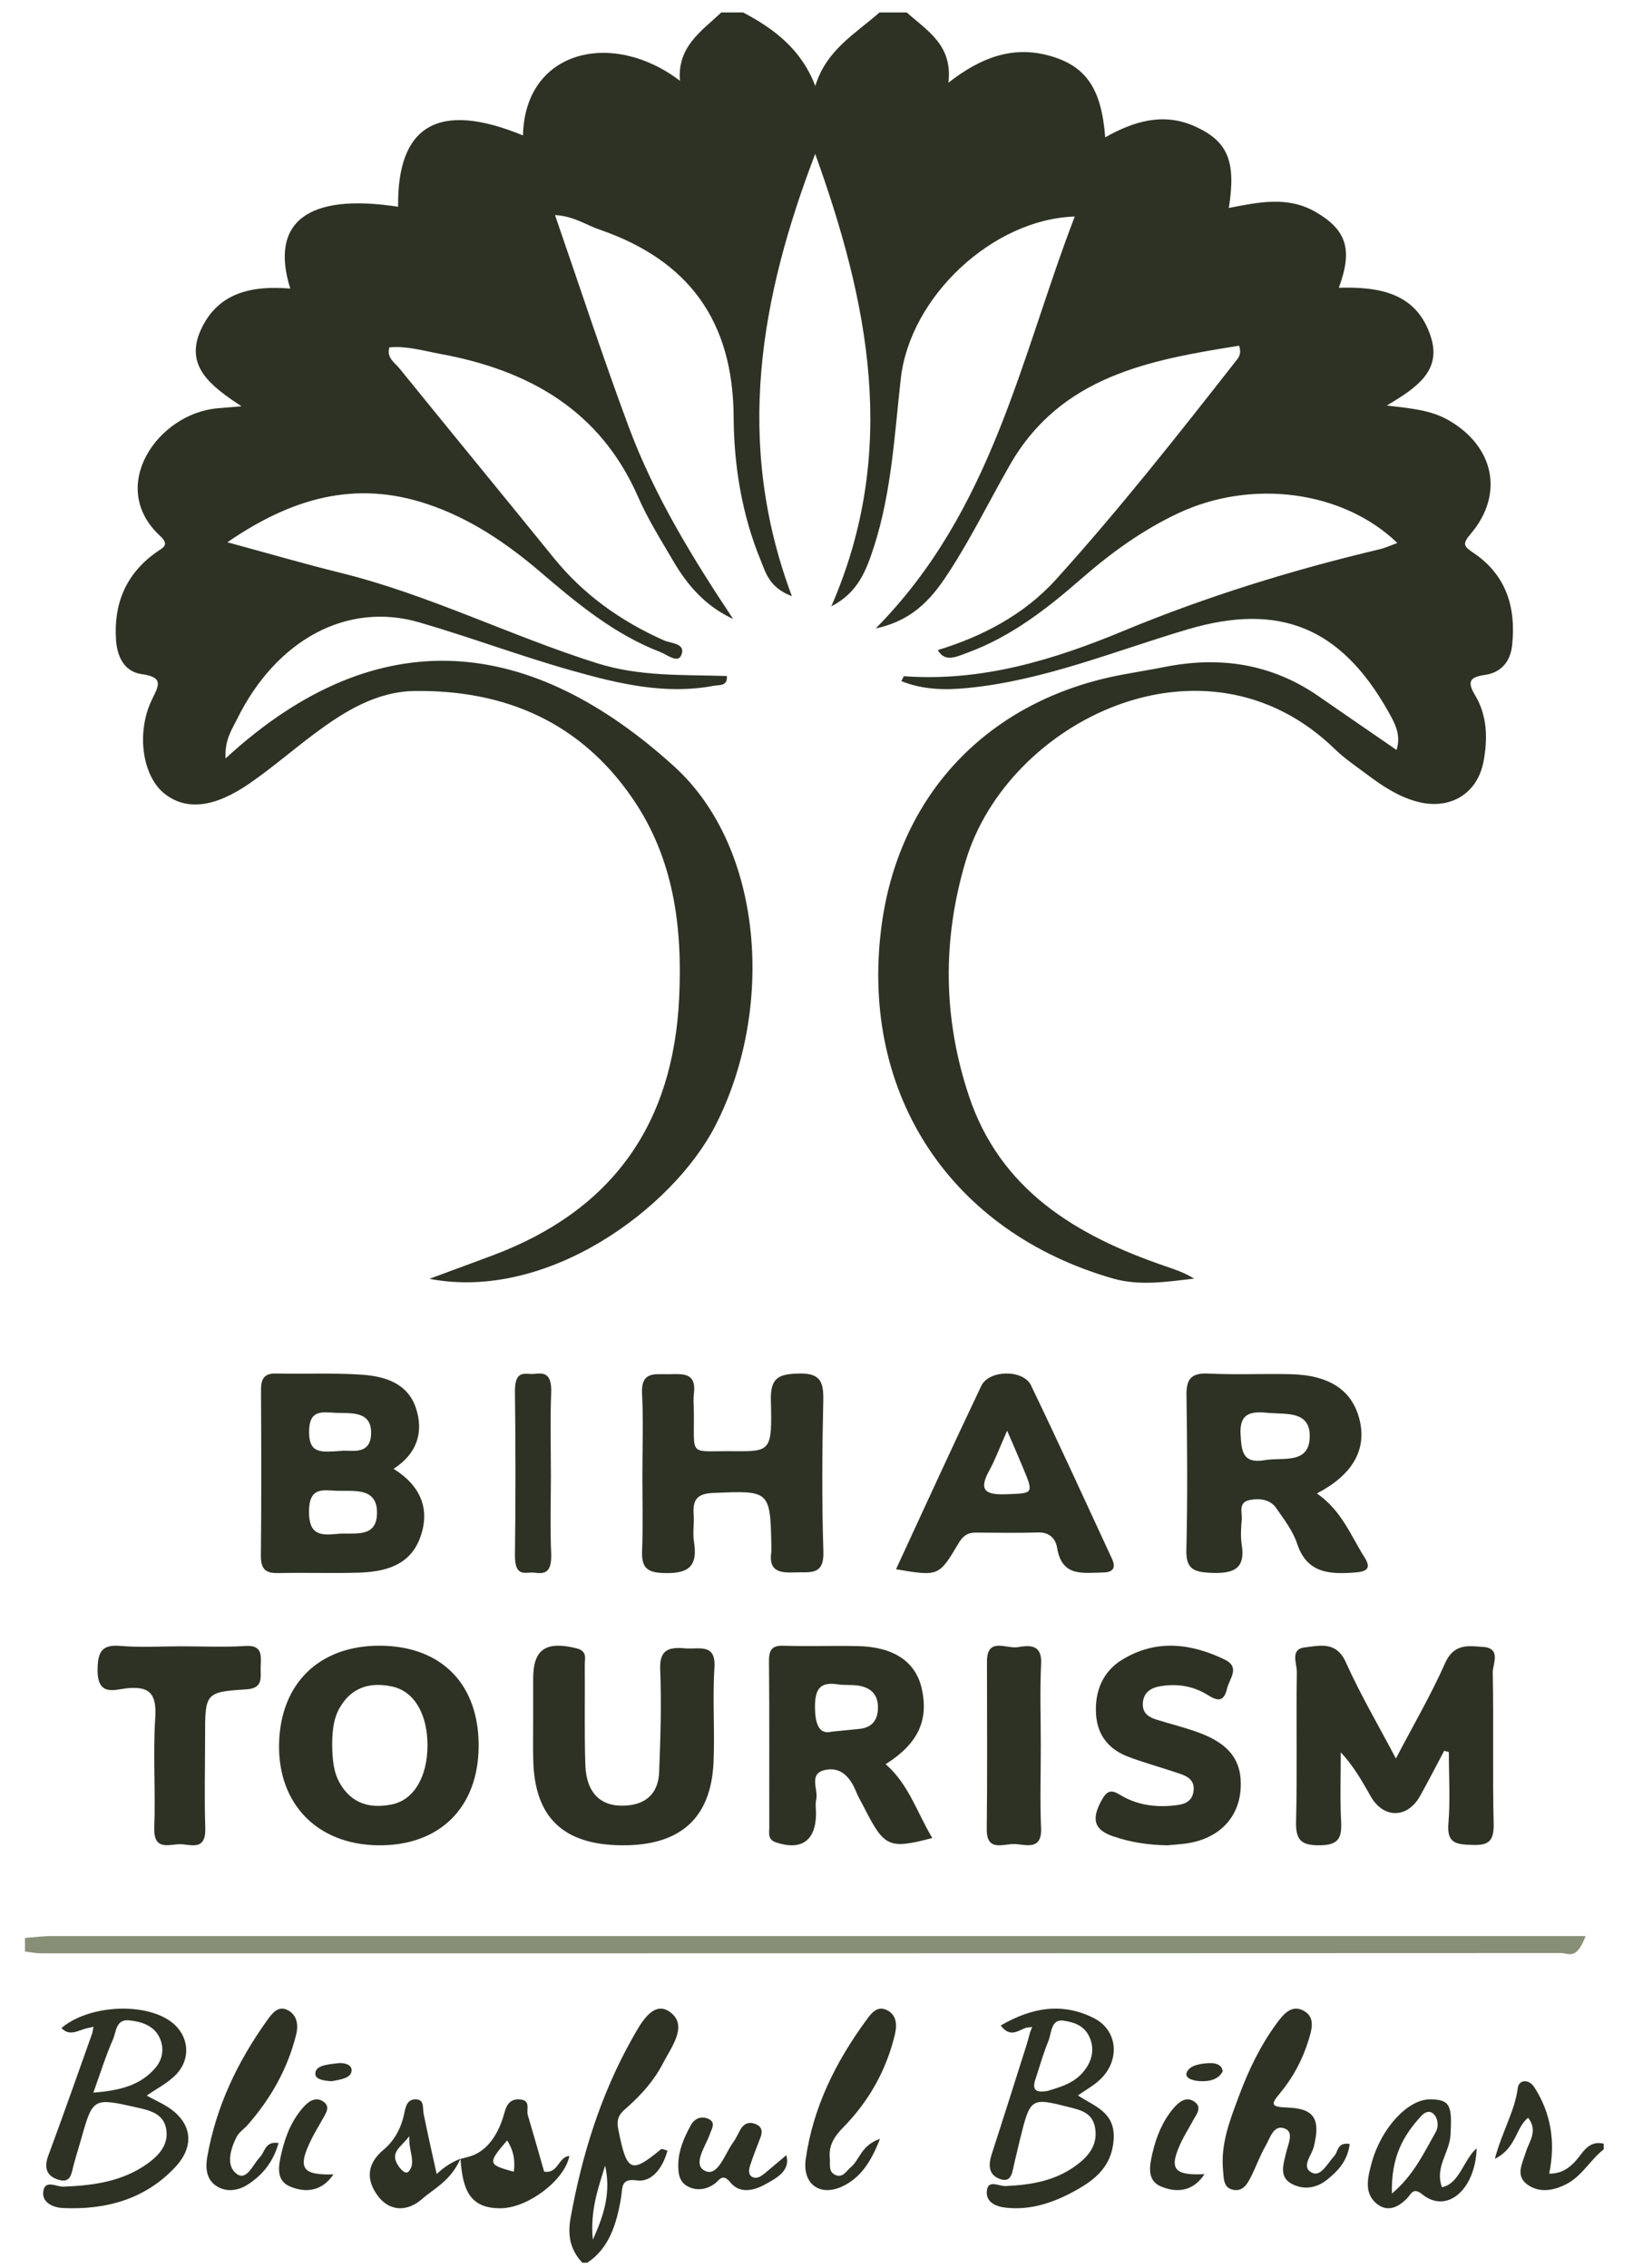
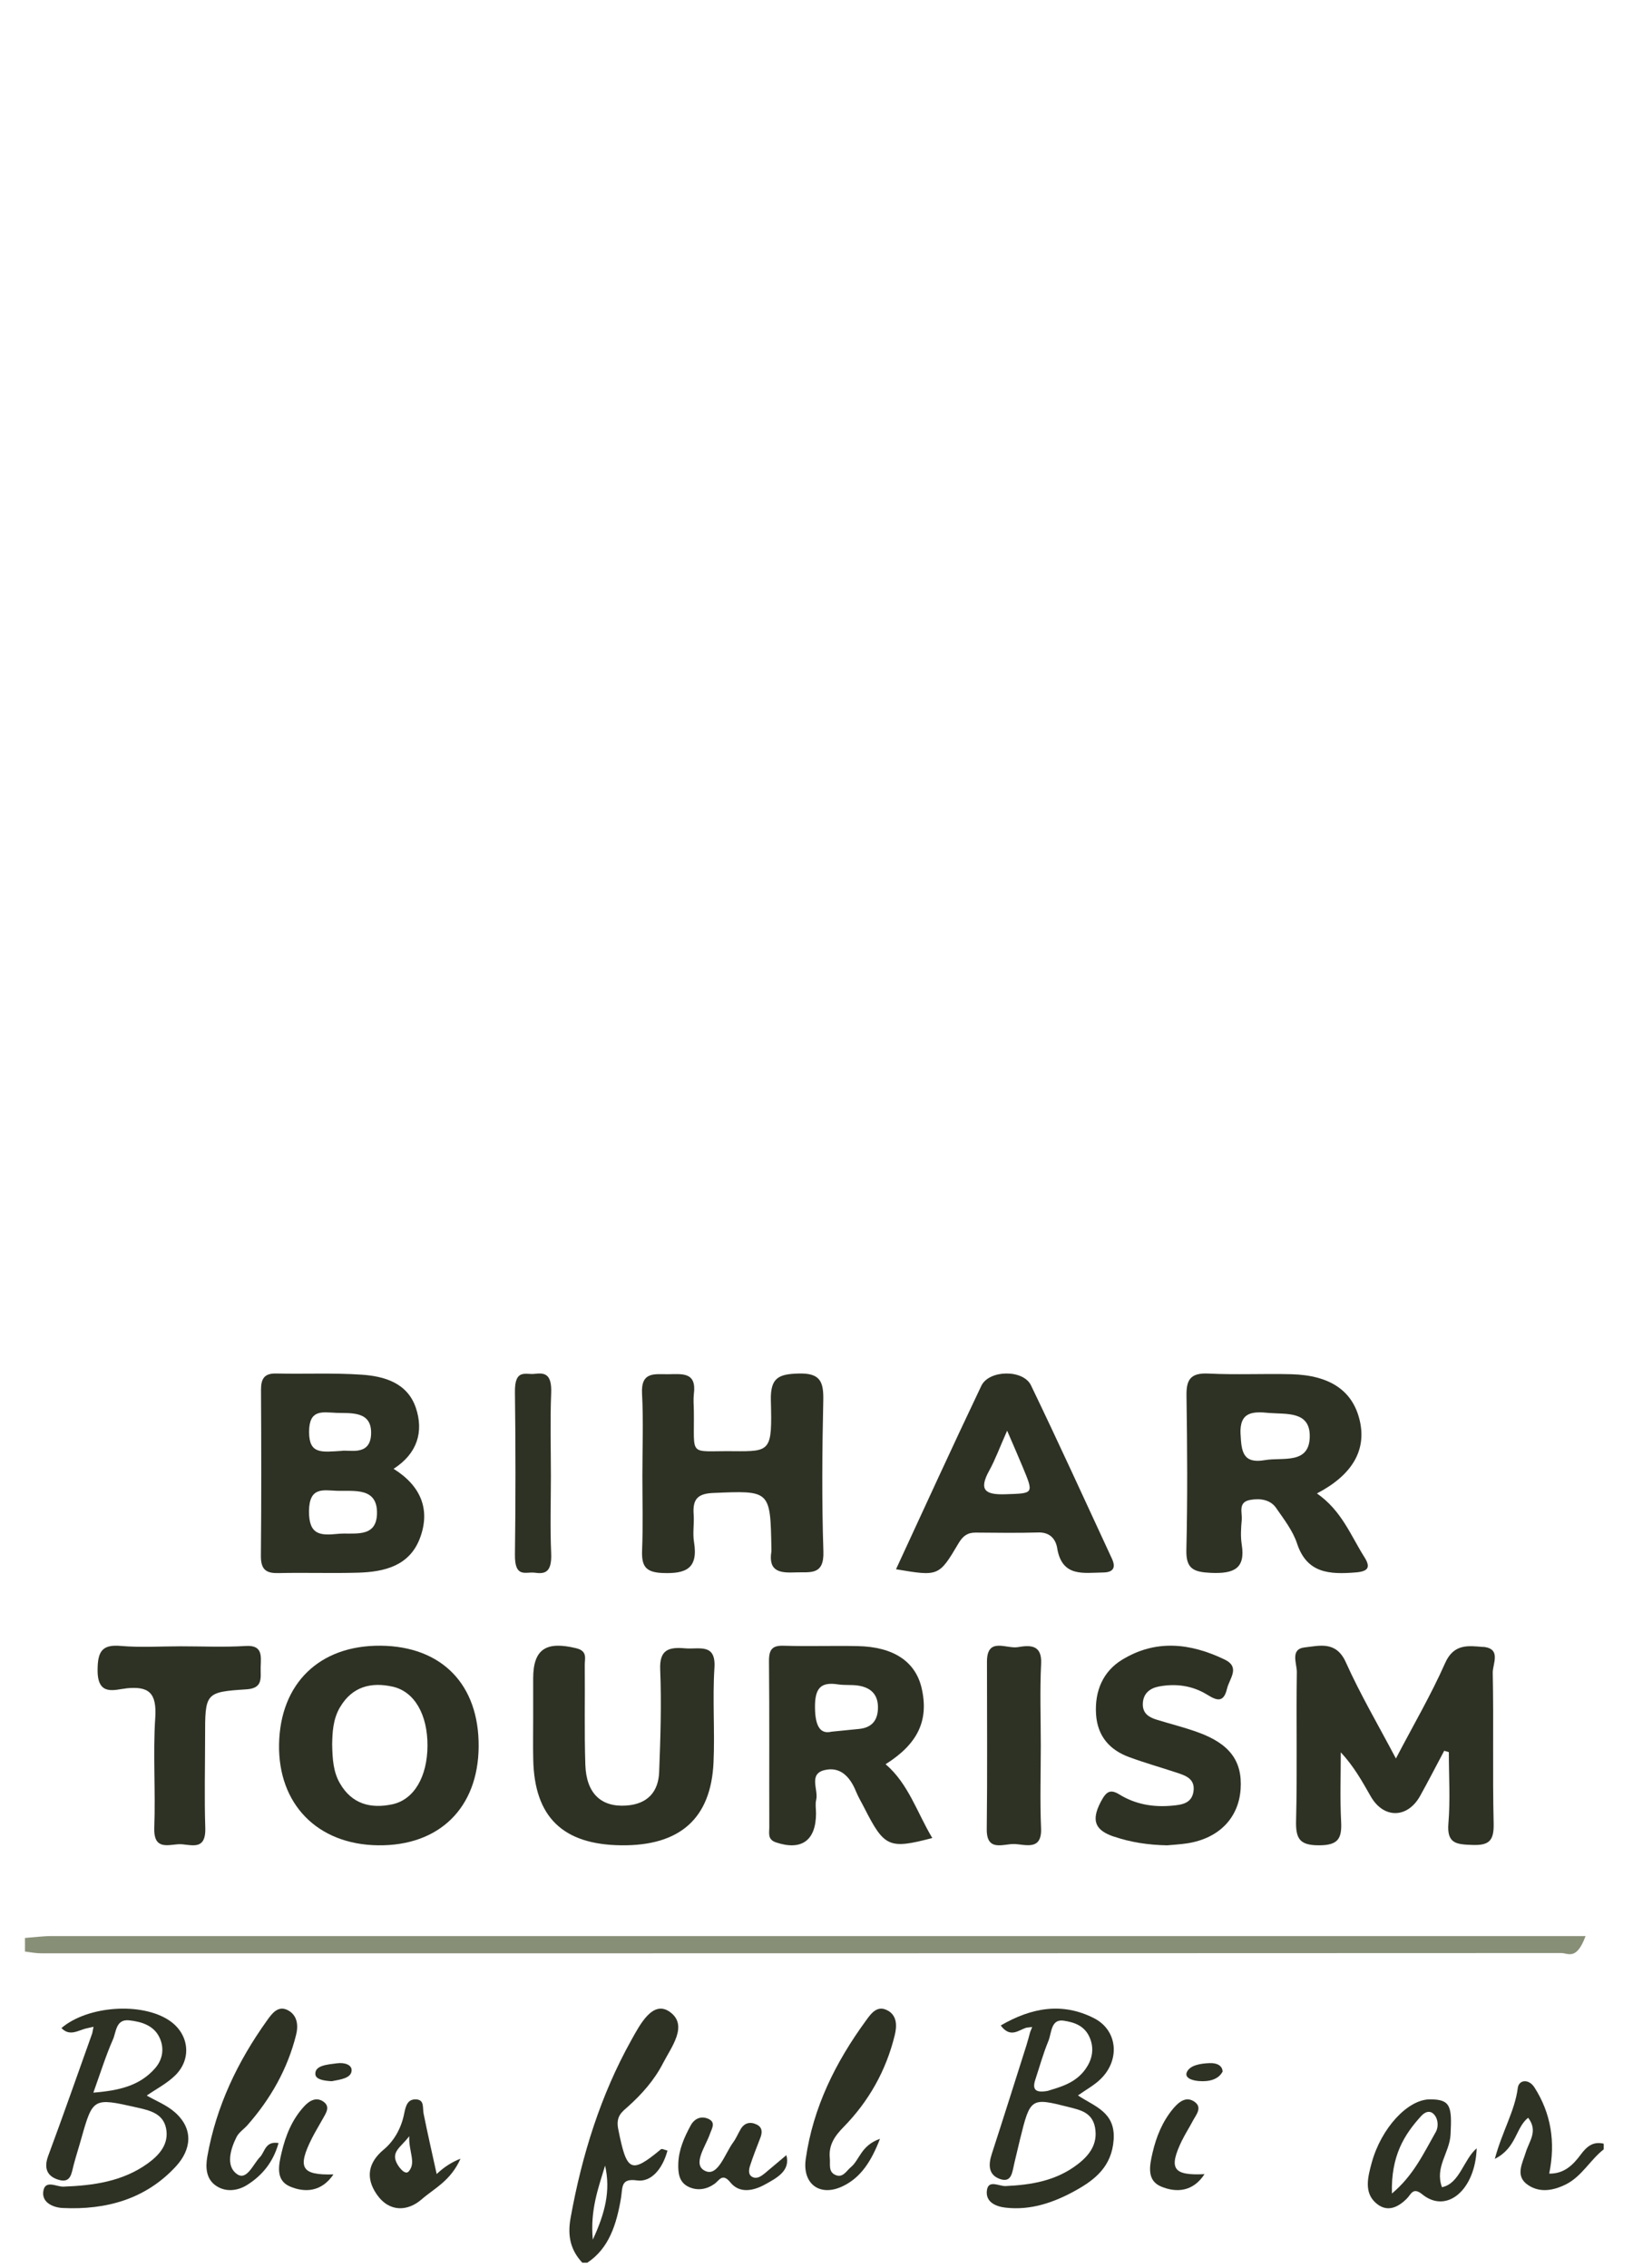
<svg xmlns="http://www.w3.org/2000/svg" width="54" height="75" viewBox="0 0 54 75" fill="none">
  <g id="Group 2396">
-     <path id="Vector" d="M5.139 18.283C4.157 18.992 3.754 19.974 3.837 21.164C3.875 21.719 4.113 22.212 4.684 22.291C5.445 22.397 5.24 22.681 5.016 23.15C4.496 24.245 4.716 25.661 5.429 26.235C6.137 26.806 7.07 26.722 8.25 25.907C8.988 25.397 9.67 24.805 10.39 24.268C11.387 23.523 12.45 22.861 13.735 22.848C16.718 22.817 19.194 23.889 20.914 26.397C22.282 28.39 22.569 30.637 22.459 32.992C22.264 37.175 20.252 40.022 16.308 41.505C15.661 41.749 15.009 41.986 14.2 42.286C18.095 43.04 22.248 39.961 23.654 37.224C25.621 33.393 25.269 28.045 22.293 25.343C17.613 21.094 12.554 20.39 7.459 25.079C7.427 24.458 7.667 24.13 7.833 23.792C9.131 21.152 11.475 19.886 13.863 20.579C15.561 21.073 17.222 21.699 18.924 22.178C20.447 22.607 21.997 22.981 23.607 22.676C23.788 22.642 24.064 22.699 24.035 22.354C22.593 22.306 21.167 22.38 19.738 21.929C16.875 21.026 14.181 19.662 11.255 18.94C10.057 18.644 8.869 18.297 7.519 17.931C9.656 16.463 11.751 15.872 14.125 16.666C15.549 17.141 16.752 17.96 17.877 18.92C19.086 19.956 20.308 20.968 21.82 21.555C22.06 21.649 22.412 21.94 22.526 21.669C22.697 21.267 22.19 21.281 21.95 21.173C20.528 20.539 19.299 19.665 18.315 18.452C16.619 16.358 14.906 14.278 13.21 12.183C13.054 11.991 12.775 11.837 12.876 11.486C13.451 11.433 14.002 11.6 14.556 11.702C17.494 12.241 19.848 13.569 21.102 16.434C21.423 17.17 21.858 17.859 22.266 18.556C22.733 19.355 23.327 20.042 24.244 20.468C22.901 18.45 21.64 16.393 20.797 14.131C19.938 11.828 19.176 9.49 18.353 7.112C18.976 7.146 19.373 7.437 19.817 7.589C22.78 8.607 24.241 10.618 24.26 13.788C24.269 15.386 24.529 17.008 25.152 18.523C25.322 18.936 25.432 19.426 26.186 19.714C24.269 14.605 25.152 9.815 26.957 5.089C28.722 9.991 29.733 14.912 27.489 20.051C28.384 19.593 28.653 18.836 28.897 18.087C29.482 16.28 29.577 14.391 29.787 12.522C30.093 9.799 32.837 7.245 35.54 7.16C33.75 11.813 32.822 16.875 28.958 20.78C30.29 20.496 30.902 19.663 31.438 18.829C32.147 17.723 32.73 16.538 33.382 15.396C35.068 12.434 37.997 11.907 40.975 11.431C41.065 11.729 40.947 11.837 40.857 11.951C38.937 14.404 37.008 16.85 34.918 19.163C33.846 20.347 32.45 21.056 31.012 21.496C31.248 21.92 31.638 21.713 32.021 21.572C33.456 21.04 34.634 20.118 35.768 19.128C36.744 18.278 37.784 17.524 38.962 16.971C41.397 15.825 44.416 16.226 46.207 17.954C45.999 18.03 45.81 18.118 45.611 18.165C42.718 18.852 39.888 19.726 37.136 20.868C34.829 21.825 32.454 22.548 29.898 22.36C29.879 22.36 29.853 22.437 29.806 22.523C30.525 22.812 31.259 22.823 32.005 22.749C34.537 22.5 36.872 21.52 39.28 20.809C42.299 19.918 44.331 20.739 45.896 23.509C46.118 23.902 46.342 24.29 46.181 24.799C45.312 24.2 44.452 23.611 43.597 23.018C42.052 21.949 40.35 21.692 38.529 22.051C38.058 22.144 37.583 22.221 37.111 22.309C32.665 23.139 29.678 26.295 29.135 30.736C28.464 36.222 31.46 40.74 36.8 42.275C37.684 42.53 38.585 42.383 39.487 42.28C39.164 42.076 38.829 41.97 38.497 41.855C35.578 40.852 33.073 39.343 32.039 36.236C31.187 33.68 31.155 31.086 31.931 28.478C33.31 23.843 39.841 20.599 44.133 24.763C44.476 25.096 44.88 25.365 45.263 25.652C45.745 26.011 46.243 26.336 46.837 26.501C47.923 26.805 48.858 26.266 49.06 25.167C49.197 24.421 49.183 23.663 48.779 22.99C48.513 22.545 48.591 22.39 49.102 22.318C49.634 22.243 49.944 21.88 50.002 21.345C50.138 20.1 49.816 19.019 48.733 18.288C48.398 18.062 48.347 17.99 48.632 17.655C49.746 16.341 49.412 14.764 47.9 13.894C47.329 13.565 46.687 13.506 45.858 13.409C46.867 12.811 47.672 12.251 47.315 11.138C46.847 9.677 45.604 9.478 44.272 9.515C44.739 8.255 44.532 7.605 43.505 7.009C42.586 6.476 41.614 6.685 40.635 6.877C40.879 5.329 40.601 4.679 39.536 4.189C38.484 3.706 37.504 4.003 36.547 4.541C36.423 2.92 35.908 2.173 34.69 1.839C33.479 1.507 32.425 1.904 31.362 2.735C31.512 1.491 30.655 1.014 29.985 0.412H29.083C28.298 1.109 27.328 1.64 26.96 2.843C26.5 1.635 25.603 0.954 24.574 0.412H23.852C23.199 1.028 22.392 1.54 22.484 2.671C20.259 0.972 17.357 1.644 17.294 4.478C14.516 3.335 13.132 4.126 13.165 6.837C10.185 6.376 8.911 7.336 9.598 9.542C8.346 9.438 7.205 9.659 6.638 10.914C6.104 12.099 6.954 12.758 7.986 13.434C7.577 13.47 7.378 13.485 7.182 13.502C5.213 13.68 3.538 16.091 5.288 17.716C5.638 18.041 5.37 18.114 5.137 18.283H5.139Z" fill="#2E3224" />
    <path id="Vector_2" d="M21.86 71.066C20.857 71.898 20.725 71.817 20.444 70.404C20.357 69.974 20.568 69.835 20.77 69.655C21.224 69.247 21.633 68.79 21.925 68.223C22.198 67.691 22.764 66.979 22.16 66.534C21.59 66.115 21.166 66.94 20.873 67.466C19.869 69.266 19.245 71.246 18.868 73.341C18.757 73.956 18.878 74.414 19.256 74.82H19.42C20.138 74.35 20.388 73.548 20.534 72.689C20.594 72.328 20.517 72.022 21.061 72.099C21.535 72.167 21.912 71.714 22.072 71.113C21.961 71.086 21.892 71.043 21.864 71.068L21.86 71.066ZM19.603 74.057C19.511 73.076 19.787 72.349 20.009 71.609C20.199 72.441 20.006 73.187 19.603 74.057Z" fill="#2E3224" />
    <path id="Vector_3" d="M51.625 64.581C51.859 64.581 52.129 64.837 52.432 64.019H51.355C34.811 64.019 18.269 64.019 1.725 64.019C1.426 64.019 1.125 64.059 0.826 64.082V64.531C1.006 64.554 1.185 64.59 1.365 64.59C18.118 64.59 34.871 64.59 51.625 64.581Z" fill="#888F77" />
    <path id="Vector_4" d="M52.277 71.239C52.027 71.574 51.731 71.885 51.229 71.874C51.446 70.823 51.284 69.874 50.743 69.027C50.552 68.728 50.225 68.769 50.19 69.042C50.093 69.804 49.674 70.477 49.431 71.387C50.154 71.022 50.111 70.362 50.532 70.027C50.87 70.464 50.567 70.801 50.457 71.162C50.345 71.533 50.084 71.96 50.538 72.258C50.924 72.512 51.358 72.438 51.771 72.235C52.307 71.971 52.58 71.424 53.032 71.072V70.885C52.682 70.801 52.475 70.973 52.273 71.243L52.277 71.239Z" fill="#2E3224" />
    <path id="Vector_5" d="M49.042 54.46C48.552 54.418 48.074 54.345 47.786 54.995C47.324 56.039 46.744 57.03 46.16 58.148C45.575 57.039 44.981 56.028 44.503 54.964C44.183 54.253 43.632 54.42 43.145 54.474C42.652 54.529 42.887 55.007 42.884 55.289C42.86 56.923 42.9 58.558 42.859 60.191C42.842 60.804 42.975 61.022 43.63 61.018C44.256 61.015 44.377 60.788 44.348 60.231C44.309 59.471 44.337 58.707 44.337 57.943C44.776 58.414 45.048 58.912 45.329 59.403C45.753 60.144 46.545 60.135 46.962 59.382C47.236 58.889 47.493 58.389 47.757 57.892C47.808 57.907 47.86 57.923 47.91 57.937C47.91 58.723 47.961 59.513 47.896 60.293C47.838 60.973 48.173 60.987 48.685 61.006C49.232 61.026 49.405 60.875 49.392 60.304C49.353 58.639 49.396 56.975 49.362 55.311C49.356 55.026 49.659 54.509 49.042 54.456V54.46Z" fill="#2E3224" />
    <path id="Vector_6" d="M25.509 51.206C25.509 51.237 25.512 51.268 25.509 51.297C25.396 51.987 25.816 52.014 26.313 51.994C26.781 51.974 27.255 52.107 27.228 51.305C27.174 49.643 27.187 47.978 27.224 46.317C27.239 45.68 27.121 45.398 26.408 45.418C25.748 45.436 25.471 45.554 25.491 46.311C25.535 47.987 25.492 47.998 24.25 47.986C22.734 47.969 22.968 48.211 22.944 46.635C22.94 46.453 22.924 46.27 22.945 46.091C23.04 45.354 22.548 45.438 22.096 45.441C21.651 45.445 21.19 45.341 21.231 46.086C21.279 46.99 21.242 47.9 21.242 48.806C21.242 49.623 21.265 50.44 21.233 51.255C21.213 51.774 21.333 51.992 21.91 52.014C22.686 52.045 23.094 51.867 22.949 50.986C22.901 50.691 22.96 50.382 22.938 50.08C22.902 49.599 23.047 49.39 23.575 49.368C25.473 49.288 25.473 49.267 25.509 51.208V51.206Z" fill="#2E3224" />
    <path id="Vector_7" d="M9.199 52.017C10.083 51.996 10.967 52.029 11.849 52.003C12.708 51.977 13.543 51.781 13.888 50.858C14.235 49.93 13.932 49.14 13.015 48.569C13.806 48.062 14.014 47.337 13.752 46.554C13.473 45.727 12.71 45.507 11.959 45.456C11.02 45.392 10.074 45.439 9.134 45.417C8.742 45.408 8.629 45.587 8.631 45.963C8.641 47.791 8.645 49.618 8.627 51.444C8.624 51.886 8.785 52.027 9.196 52.016L9.199 52.017ZM11.089 46.718C11.607 46.736 12.303 46.642 12.271 47.424C12.241 48.166 11.539 47.928 11.29 47.976C10.629 48.016 10.221 48.091 10.221 47.349C10.221 46.593 10.657 46.701 11.088 46.716L11.089 46.718ZM11.144 49.296C11.711 49.314 12.492 49.17 12.466 50.06C12.441 50.891 11.674 50.664 11.158 50.721C10.613 50.772 10.211 50.776 10.218 49.966C10.227 49.151 10.693 49.281 11.144 49.296Z" fill="#2E3224" />
    <path id="Vector_8" d="M42.197 49.862C42.458 50.237 42.754 50.62 42.892 51.042C43.218 52.028 43.967 52.065 44.831 51.995C45.259 51.961 45.324 51.817 45.119 51.491C44.664 50.773 44.368 49.953 43.548 49.383C44.73 48.767 45.189 47.943 44.965 46.977C44.738 45.995 43.993 45.476 42.705 45.441C41.791 45.418 40.876 45.465 39.964 45.419C39.352 45.389 39.225 45.635 39.235 46.163C39.261 47.859 39.271 49.557 39.231 51.254C39.216 51.879 39.468 51.984 40.055 52.01C40.811 52.041 41.187 51.864 41.062 51.075C41.02 50.809 41.037 50.529 41.062 50.259C41.084 50.015 40.925 49.667 41.348 49.596C41.668 49.541 42.003 49.583 42.2 49.864L42.197 49.862ZM41.022 47.431C40.984 46.682 41.414 46.666 41.971 46.722C42.543 46.768 43.307 46.658 43.311 47.477C43.315 48.442 42.416 48.178 41.823 48.282C41.097 48.408 41.052 47.992 41.024 47.433L41.022 47.431Z" fill="#2E3224" />
    <path id="Vector_9" d="M27.269 58.531C27.784 58.408 28.107 58.747 28.306 59.237C28.383 59.428 28.493 59.605 28.586 59.791C29.243 61.082 29.4 61.153 30.829 60.777C30.328 59.943 30.041 58.982 29.285 58.337C30.358 57.66 30.72 56.884 30.477 55.822C30.274 54.942 29.547 54.453 28.358 54.431C27.543 54.415 26.727 54.444 25.913 54.419C25.549 54.408 25.426 54.53 25.429 54.928C25.446 56.763 25.434 58.596 25.439 60.43C25.439 60.62 25.377 60.828 25.664 60.923C26.498 61.202 26.982 60.866 26.984 59.966C26.984 59.816 26.955 59.657 26.989 59.517C27.072 59.181 26.724 58.662 27.267 58.531H27.269ZM26.95 56.465C26.943 55.815 27.144 55.609 27.713 55.697C27.933 55.731 28.16 55.703 28.38 55.737C28.785 55.8 29.05 56.022 29.032 56.504C29.015 56.941 28.778 57.138 28.39 57.172C28.169 57.192 27.946 57.216 27.497 57.261C27.141 57.348 26.957 57.109 26.95 56.465Z" fill="#2E3224" />
    <path id="Vector_10" d="M12.498 61.018C14.523 61.045 15.811 59.784 15.828 57.76C15.846 55.706 14.615 54.438 12.588 54.418C10.568 54.4 9.267 55.661 9.228 57.671C9.191 59.656 10.496 60.991 12.496 61.018H12.498ZM11.248 56.446C11.648 55.771 12.269 55.611 12.988 55.773C13.712 55.937 14.14 56.704 14.136 57.725C14.132 58.745 13.694 59.51 12.971 59.663C12.251 59.816 11.633 59.65 11.241 58.97C11.021 58.59 10.994 58.173 10.984 57.682C10.992 57.301 11.005 56.852 11.248 56.444V56.446Z" fill="#2E3224" />
    <path id="Vector_11" d="M22.656 54.505C22.101 54.455 21.805 54.557 21.831 55.205C21.878 56.334 21.84 57.467 21.797 58.596C21.773 59.237 21.426 59.656 20.706 59.704C19.877 59.76 19.388 59.302 19.356 58.355C19.32 57.254 19.348 56.152 19.337 55.049C19.335 54.838 19.435 54.594 19.052 54.501C18.053 54.258 17.633 54.534 17.631 55.498C17.631 55.946 17.631 56.391 17.631 56.839C17.631 57.286 17.623 57.732 17.633 58.179C17.67 60.084 18.612 60.998 20.548 61.018C22.482 61.038 23.511 60.134 23.595 58.276C23.642 57.236 23.558 56.189 23.625 55.151C23.68 54.319 23.111 54.546 22.654 54.505H22.656Z" fill="#2E3224" />
    <path id="Vector_12" d="M34.959 51.195C35.121 52.159 35.827 52.006 36.478 51.997C36.824 51.994 36.902 51.827 36.769 51.54C35.882 49.626 35.007 47.706 34.092 45.807C33.836 45.277 32.705 45.291 32.45 45.825C31.494 47.831 30.571 49.855 29.629 51.89C31.035 52.126 31.046 52.133 31.699 51.028C31.842 50.788 31.995 50.676 32.262 50.678C32.953 50.683 33.643 50.694 34.334 50.674C34.718 50.661 34.91 50.892 34.96 51.195H34.959ZM33.242 49.41C32.576 49.432 32.356 49.271 32.714 48.624C32.912 48.265 33.053 47.873 33.304 47.308C33.531 47.836 33.674 48.16 33.809 48.486C34.193 49.409 34.191 49.378 33.242 49.41Z" fill="#2E3224" />
    <path id="Vector_13" d="M36.837 60.73C37.391 60.918 37.954 61.006 38.593 61.019C38.777 61.001 39.024 60.99 39.266 60.952C40.305 60.789 40.959 60.119 41.025 59.159C41.087 58.23 40.661 57.655 39.596 57.275C39.157 57.117 38.703 57.004 38.257 56.867C38.008 56.79 37.78 56.67 37.791 56.336C37.803 55.974 38.05 55.817 38.331 55.765C38.884 55.663 39.428 55.735 39.92 56.038C40.228 56.228 40.462 56.322 40.575 55.839C40.654 55.503 41.029 55.13 40.49 54.872C39.361 54.331 38.219 54.2 37.103 54.884C36.48 55.266 36.195 55.907 36.244 56.686C36.292 57.429 36.715 57.872 37.334 58.1C37.85 58.291 38.379 58.44 38.9 58.612C39.191 58.709 39.529 58.809 39.466 59.238C39.407 59.64 39.07 59.678 38.764 59.707C38.151 59.764 37.561 59.672 37.019 59.339C36.718 59.154 36.585 59.231 36.404 59.574C36.062 60.22 36.234 60.527 36.833 60.731L36.837 60.73Z" fill="#2E3224" />
    <path id="Vector_14" d="M4.18 55.827C4.914 55.754 5.188 55.965 5.134 56.8C5.054 58.005 5.148 59.221 5.101 60.431C5.073 61.167 5.532 61.008 5.894 60.983C6.254 60.957 6.816 61.265 6.788 60.438C6.756 59.441 6.782 58.44 6.782 57.442C6.782 55.984 6.78 55.949 8.149 55.861C8.718 55.825 8.609 55.466 8.62 55.121C8.632 54.757 8.689 54.392 8.126 54.427C7.41 54.471 6.69 54.438 5.972 54.438C5.31 54.438 4.646 54.482 3.99 54.425C3.37 54.371 3.227 54.613 3.227 55.236C3.227 56.102 3.796 55.867 4.18 55.829V55.827Z" fill="#2E3224" />
    <path id="Vector_15" d="M5.78 69.844C5.512 69.606 5.156 69.468 4.852 69.293C5.167 69.075 5.523 68.893 5.795 68.625C6.355 68.074 6.248 67.249 5.603 66.814C4.693 66.198 2.9 66.32 2.032 67.061C2.313 67.356 2.595 67.126 2.876 67.068C2.948 67.052 3.021 67.035 3.093 67.019C3.078 67.091 3.063 67.162 3.05 67.234C2.566 68.588 2.093 69.944 1.593 71.29C1.444 71.696 1.555 71.966 1.943 72.08C2.348 72.2 2.364 71.857 2.435 71.591C2.512 71.296 2.608 71.005 2.69 70.709C3.069 69.365 3.089 69.363 4.518 69.686C4.956 69.785 5.392 69.883 5.492 70.379C5.594 70.892 5.272 71.259 4.888 71.536C4.058 72.135 3.093 72.268 2.098 72.305C1.863 72.314 1.473 72.054 1.429 72.484C1.392 72.845 1.778 72.998 2.072 73.011C3.509 73.081 4.823 72.718 5.819 71.633C6.322 71.084 6.416 70.403 5.78 69.843V69.844ZM3.087 69.197C3.331 68.518 3.503 67.963 3.736 67.436C3.845 67.188 3.83 66.759 4.272 66.806C4.673 66.849 5.08 66.972 5.27 67.365C5.442 67.718 5.387 68.1 5.122 68.398C4.625 68.961 3.96 69.127 3.085 69.197H3.087Z" fill="#2E3224" />
    <path id="Vector_16" d="M35.65 69.286C35.916 69.097 36.18 68.956 36.392 68.75C37.048 68.115 36.96 67.134 36.177 66.735C35.136 66.205 34.117 66.379 33.092 66.976C33.416 67.409 33.682 67.124 33.948 67.047C34.01 67.04 34.072 67.034 34.132 67.027C34.109 67.084 34.088 67.141 34.065 67.196C34.024 67.341 33.988 67.486 33.943 67.629C33.561 68.831 33.183 70.034 32.793 71.234C32.674 71.603 32.697 71.917 33.057 72.049C33.465 72.198 33.473 71.809 33.543 71.524C33.608 71.26 33.669 70.996 33.732 70.732C34.068 69.365 34.091 69.357 35.339 69.673C35.72 69.77 36.117 69.849 36.21 70.348C36.312 70.899 36.016 71.273 35.642 71.561C34.923 72.117 34.099 72.247 33.251 72.286C33.036 72.295 32.685 72.062 32.635 72.427C32.581 72.829 32.953 72.965 33.248 72.999C34.08 73.097 34.854 72.833 35.59 72.42C36.213 72.071 36.764 71.636 36.826 70.755C36.89 69.835 36.193 69.656 35.645 69.288L35.65 69.286ZM34.644 69.139C34.258 69.209 34.122 69.11 34.236 68.767C34.377 68.341 34.496 67.904 34.667 67.493C34.778 67.225 34.745 66.75 35.179 66.818C35.523 66.871 35.874 66.981 36.042 67.394C36.195 67.77 36.104 68.124 35.895 68.418C35.554 68.897 35.037 69.014 34.646 69.139H34.644Z" fill="#2E3224" />
    <path id="Vector_17" d="M33.653 54.466C33.282 54.528 32.635 54.117 32.637 54.949C32.637 56.793 32.652 58.638 32.63 60.482C32.62 61.249 33.184 60.965 33.541 60.976C33.913 60.989 34.458 61.207 34.426 60.451C34.387 59.546 34.417 58.638 34.417 57.731C34.417 56.824 34.383 55.916 34.428 55.011C34.46 54.368 34.045 54.4 33.653 54.466Z" fill="#2E3224" />
    <path id="Vector_18" d="M14.008 69.892C13.968 69.696 14.043 69.435 13.762 69.42C13.493 69.406 13.421 69.607 13.368 69.877C13.274 70.368 13.032 70.794 12.689 71.079C12.172 71.509 12.085 72.011 12.451 72.55C12.867 73.163 13.482 73.127 13.944 72.724C14.367 72.356 14.899 72.117 15.228 71.381C14.946 71.491 14.695 71.647 14.44 71.888C14.282 71.171 14.137 70.534 14.008 69.894V69.892ZM13.517 71.8C13.408 71.927 13.228 71.714 13.143 71.57C12.904 71.154 13.249 71.014 13.533 70.637C13.509 71.147 13.77 71.504 13.517 71.8Z" fill="#2E3224" />
-     <path id="Vector_19" d="M17.994 71.809C17.813 71.18 17.637 70.555 17.452 69.932C17.399 69.75 17.564 69.456 17.2 69.422C16.866 69.391 16.75 69.603 16.679 69.865C16.502 70.527 16.127 71.169 15.459 71.327C15.38 71.346 15.303 71.366 15.228 71.388C15.299 72.372 15.508 73.04 16.578 73.019C17.472 73.001 18.676 72.088 18.828 71.29C18.456 71.32 18.463 71.89 17.992 71.807L17.994 71.809ZM16.991 71.812C16.127 71.578 16.117 71.537 16.77 70.776C17.002 71.143 17.036 71.468 16.991 71.812Z" fill="#2E3224" />
-     <path id="Vector_20" d="M44.127 71.286C43.904 71.523 43.688 71.978 43.401 71.851C42.996 71.67 43.375 71.275 43.444 70.991C43.668 70.084 43.483 69.718 42.559 69.689C41.987 69.67 42.04 69.561 42.329 69.213C42.758 68.696 43.07 68.111 43.268 67.47C43.375 67.122 43.508 66.707 43.112 66.49C42.71 66.271 42.441 66.603 42.221 66.9C41.68 67.634 41.289 68.45 40.971 69.302C40.677 70.095 40.359 70.883 40.444 71.76C40.47 72.029 40.444 72.35 40.79 72.412C41.117 72.47 41.26 72.193 41.382 71.949C41.544 71.625 41.664 71.279 41.845 70.967C42 70.703 42.114 70.22 42.505 70.392C42.796 70.519 42.585 70.925 42.521 71.213C42.443 71.561 42.292 71.971 42.692 72.199C43.085 72.423 43.519 72.366 43.879 72.08C44.246 71.787 44.565 71.448 44.631 70.892C44.211 70.831 44.255 71.149 44.126 71.284L44.127 71.286Z" fill="#2E3224" />
    <path id="Vector_21" d="M17.679 52.004C18.009 52.05 18.254 52.011 18.226 51.359C18.189 50.511 18.217 49.658 18.217 48.806C18.217 47.894 18.19 46.98 18.226 46.072C18.253 45.416 18.004 45.389 17.676 45.429C17.387 45.464 17.018 45.246 17.028 46.03C17.051 47.823 17.051 49.616 17.028 51.408C17.018 52.2 17.393 51.964 17.679 52.004Z" fill="#2E3224" />
    <path id="Vector_22" d="M29.366 66.489C29.013 66.281 28.804 66.582 28.637 66.812C27.633 68.186 26.886 69.684 26.644 71.392C26.526 72.23 27.128 72.658 27.886 72.282C28.456 72.001 28.802 71.492 29.099 70.724C28.467 70.945 28.429 71.417 28.139 71.658C27.985 71.785 27.873 72.028 27.624 71.918C27.382 71.811 27.461 71.56 27.44 71.359C27.397 70.927 27.605 70.63 27.893 70.336C28.727 69.485 29.3 68.471 29.585 67.306C29.657 67.015 29.677 66.671 29.368 66.487L29.366 66.489Z" fill="#2E3224" />
    <path id="Vector_23" d="M8.598 71.325C8.365 71.568 8.16 72.121 7.833 71.888C7.462 71.624 7.616 71.07 7.824 70.66C7.903 70.507 8.068 70.402 8.187 70.267C8.946 69.403 9.506 68.423 9.79 67.291C9.868 66.983 9.838 66.659 9.547 66.487C9.2 66.281 8.989 66.588 8.825 66.817C7.858 68.169 7.151 69.644 6.856 71.307C6.79 71.681 6.817 72.061 7.153 72.282C7.471 72.493 7.858 72.444 8.166 72.253C8.665 71.941 9.035 71.499 9.211 70.863C8.77 70.791 8.761 71.156 8.599 71.325H8.598Z" fill="#2E3224" />
    <path id="Vector_24" d="M47.683 72.324C47.438 71.653 47.936 71.19 47.967 70.579C48.014 69.659 47.978 69.413 47.276 69.419C46.546 69.426 45.672 70.374 45.36 71.513C45.233 71.98 45.099 72.49 45.491 72.84C45.839 73.153 46.197 73.027 46.523 72.698C46.665 72.555 46.723 72.309 47.031 72.559C47.841 73.218 48.785 72.414 48.831 71.037C48.394 71.41 48.27 72.207 47.681 72.324H47.683ZM47.473 70.506C47.083 71.19 46.741 71.938 46.028 72.532C45.993 71.288 46.435 70.584 46.998 69.967C47.125 69.829 47.294 69.766 47.431 69.929C47.564 70.086 47.57 70.34 47.475 70.506H47.473Z" fill="#2E3224" />
    <path id="Vector_25" d="M25.281 71.87C25.166 71.966 25.024 72.059 24.883 71.987C24.733 71.913 24.762 71.74 24.802 71.616C24.902 71.301 25.028 70.992 25.146 70.682C25.211 70.511 25.211 70.343 25.023 70.252C24.811 70.148 24.617 70.194 24.495 70.4C24.409 70.544 24.346 70.702 24.247 70.838C23.974 71.208 23.748 71.961 23.341 71.795C22.867 71.601 23.328 70.987 23.473 70.569C23.536 70.386 23.682 70.186 23.43 70.066C23.188 69.954 22.964 70.051 22.838 70.284C22.624 70.678 22.445 71.085 22.43 71.536C22.42 71.851 22.448 72.17 22.79 72.321C23.07 72.444 23.367 72.399 23.63 72.211C23.784 72.102 23.888 71.837 24.152 72.165C24.455 72.541 24.915 72.442 25.283 72.241C25.689 72.019 26.145 71.78 26.003 71.264C25.784 71.448 25.534 71.659 25.283 71.87H25.281Z" fill="#2E3224" />
    <path id="Vector_26" d="M39.09 70.772C39.195 70.555 39.329 70.352 39.44 70.138C39.547 69.933 39.773 69.693 39.501 69.499C39.223 69.303 38.983 69.503 38.797 69.722C38.44 70.149 38.236 70.65 38.112 71.186C38.014 71.61 37.912 72.101 38.396 72.302C38.899 72.512 39.449 72.478 39.831 71.892C38.781 71.943 38.636 71.709 39.088 70.772H39.09Z" fill="#2E3224" />
    <path id="Vector_27" d="M10.319 70.697C10.428 70.481 10.557 70.276 10.673 70.064C10.776 69.879 10.93 69.667 10.703 69.5C10.466 69.328 10.237 69.456 10.06 69.648C9.658 70.082 9.445 70.613 9.312 71.177C9.211 71.602 9.109 72.094 9.586 72.299C10.09 72.515 10.638 72.475 11.027 71.9C9.962 71.931 9.824 71.68 10.319 70.697Z" fill="#2E3224" />
    <path id="Vector_28" d="M11.139 68.227C10.822 68.268 10.408 68.296 10.428 68.588C10.441 68.767 10.726 68.805 10.969 68.819C11.275 68.762 11.611 68.716 11.627 68.469C11.64 68.276 11.397 68.192 11.139 68.227Z" fill="#2E3224" />
    <path id="Vector_29" d="M39.981 68.221C39.678 68.236 39.356 68.293 39.251 68.509C39.154 68.708 39.418 68.797 39.648 68.814C40.001 68.842 40.299 68.753 40.43 68.498C40.418 68.303 40.245 68.207 39.981 68.221Z" fill="#2E3224" />
  </g>
</svg>